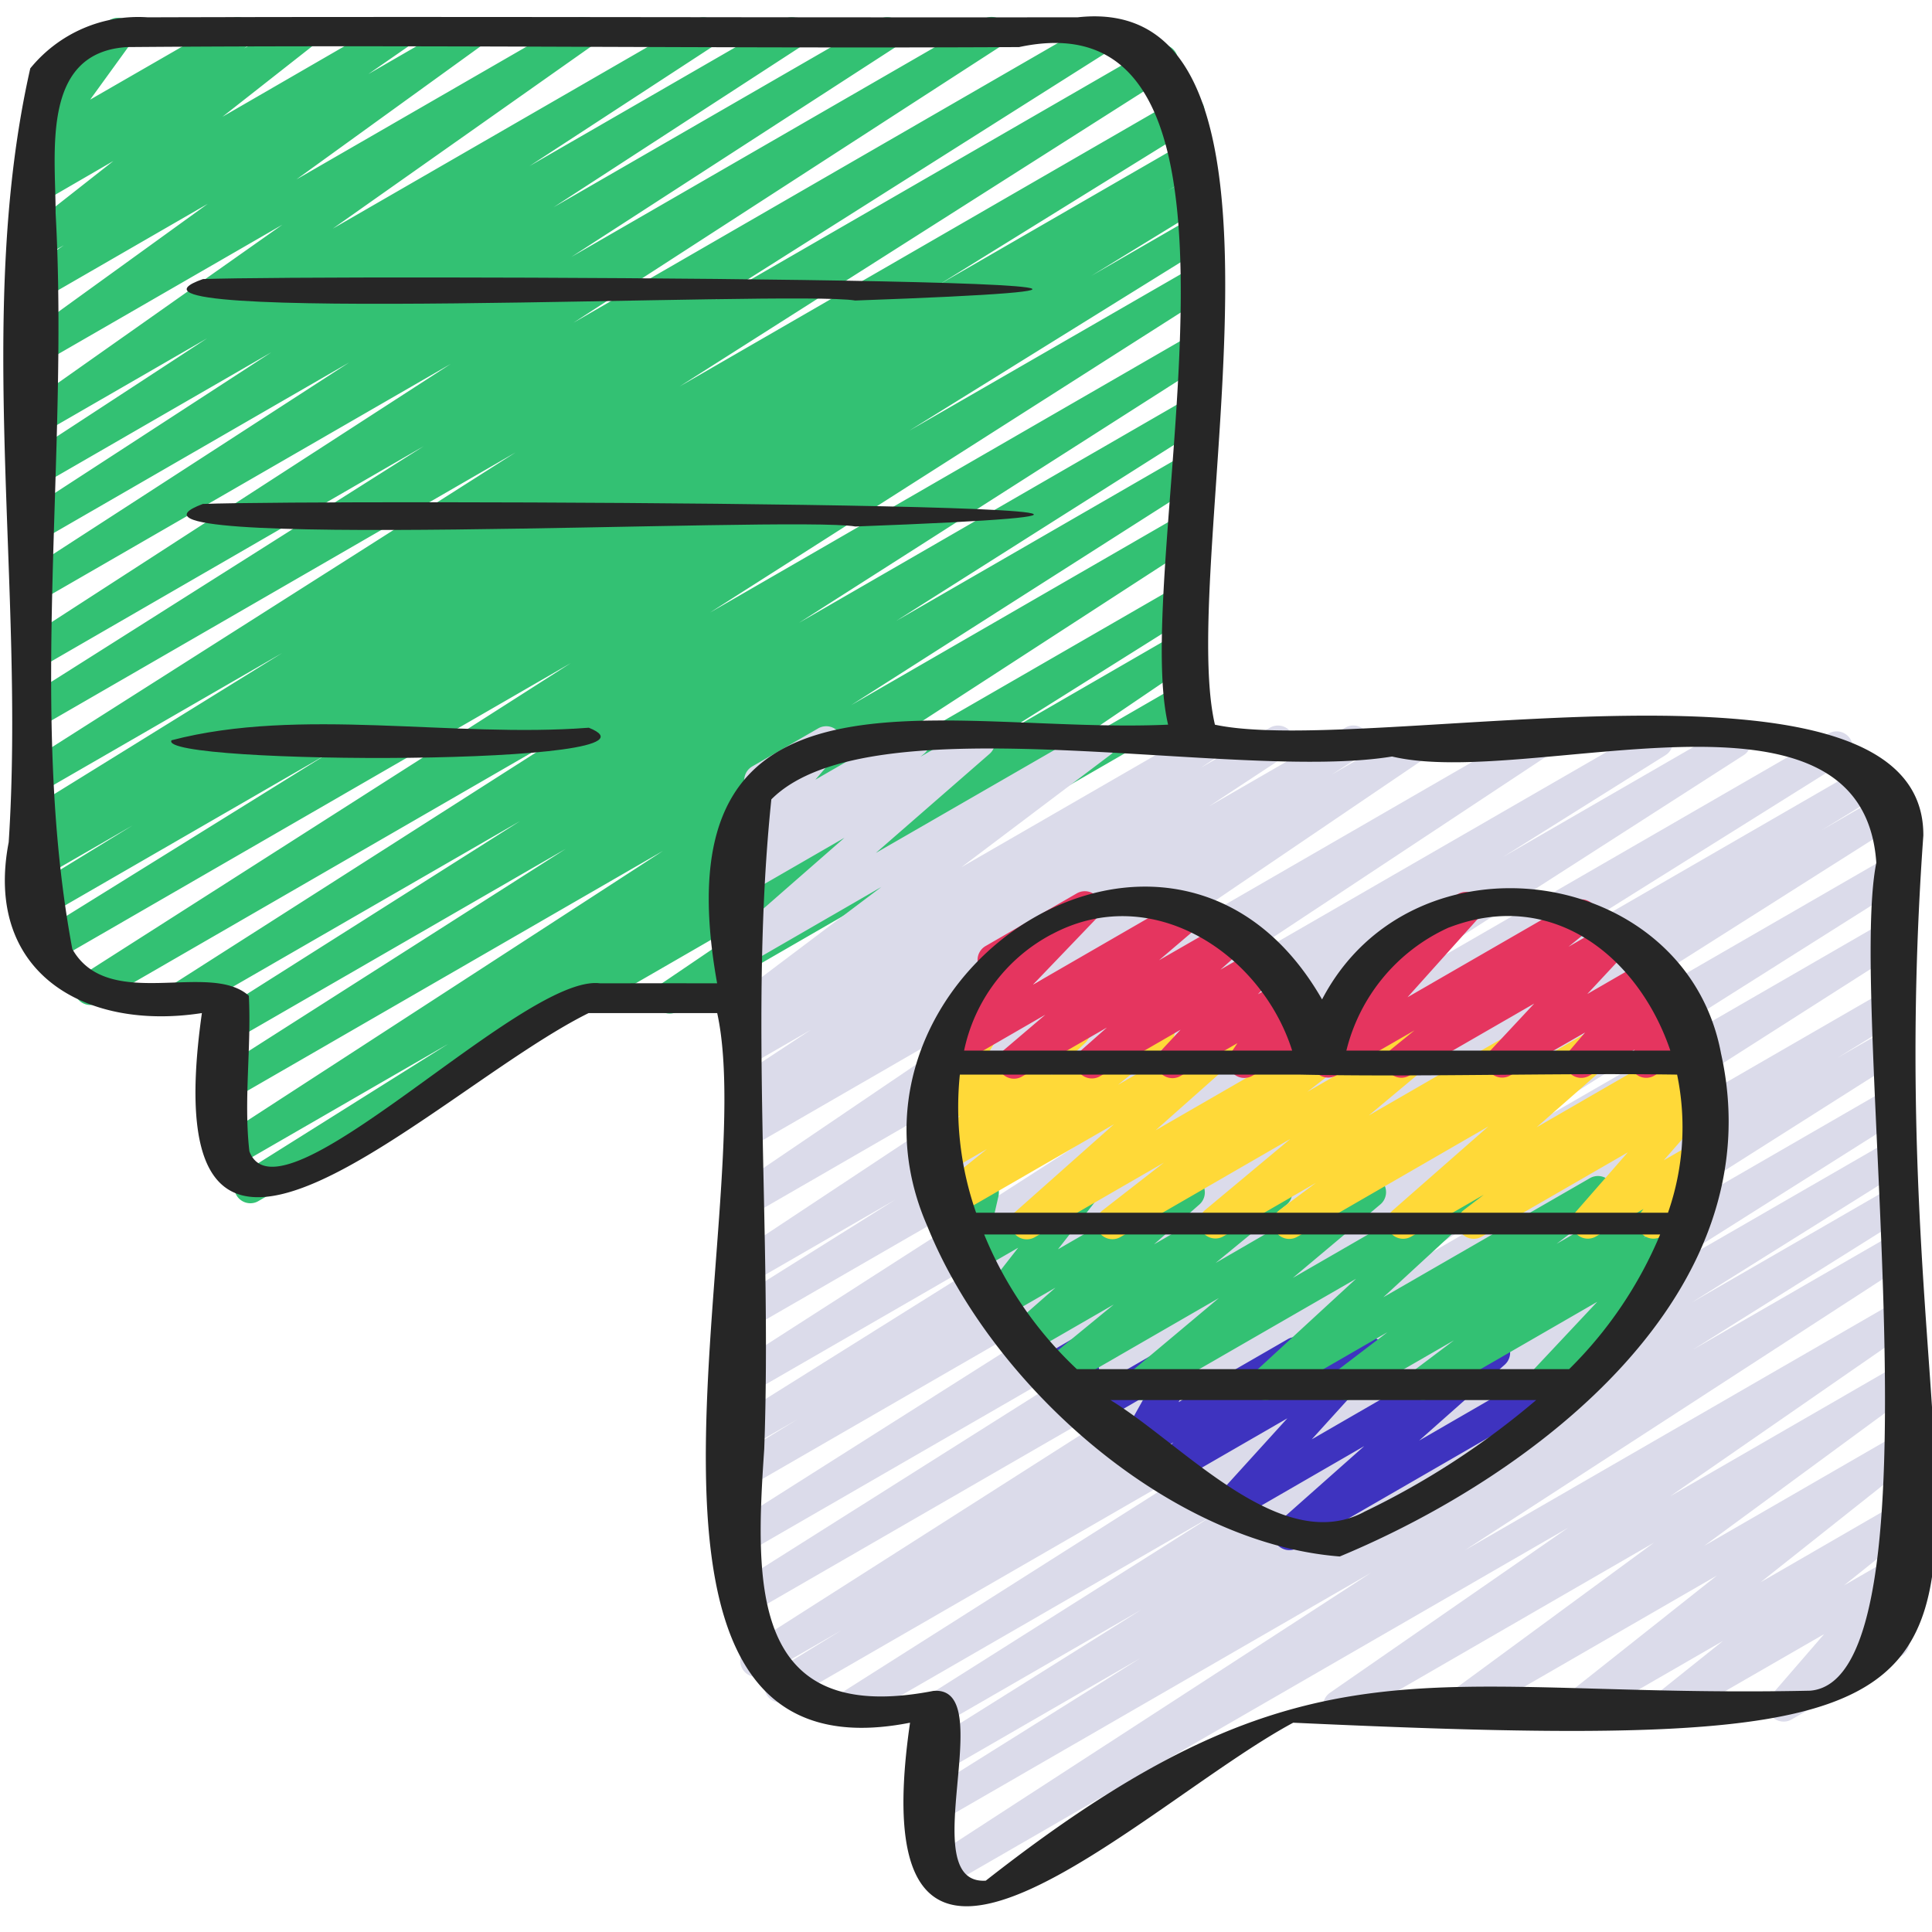
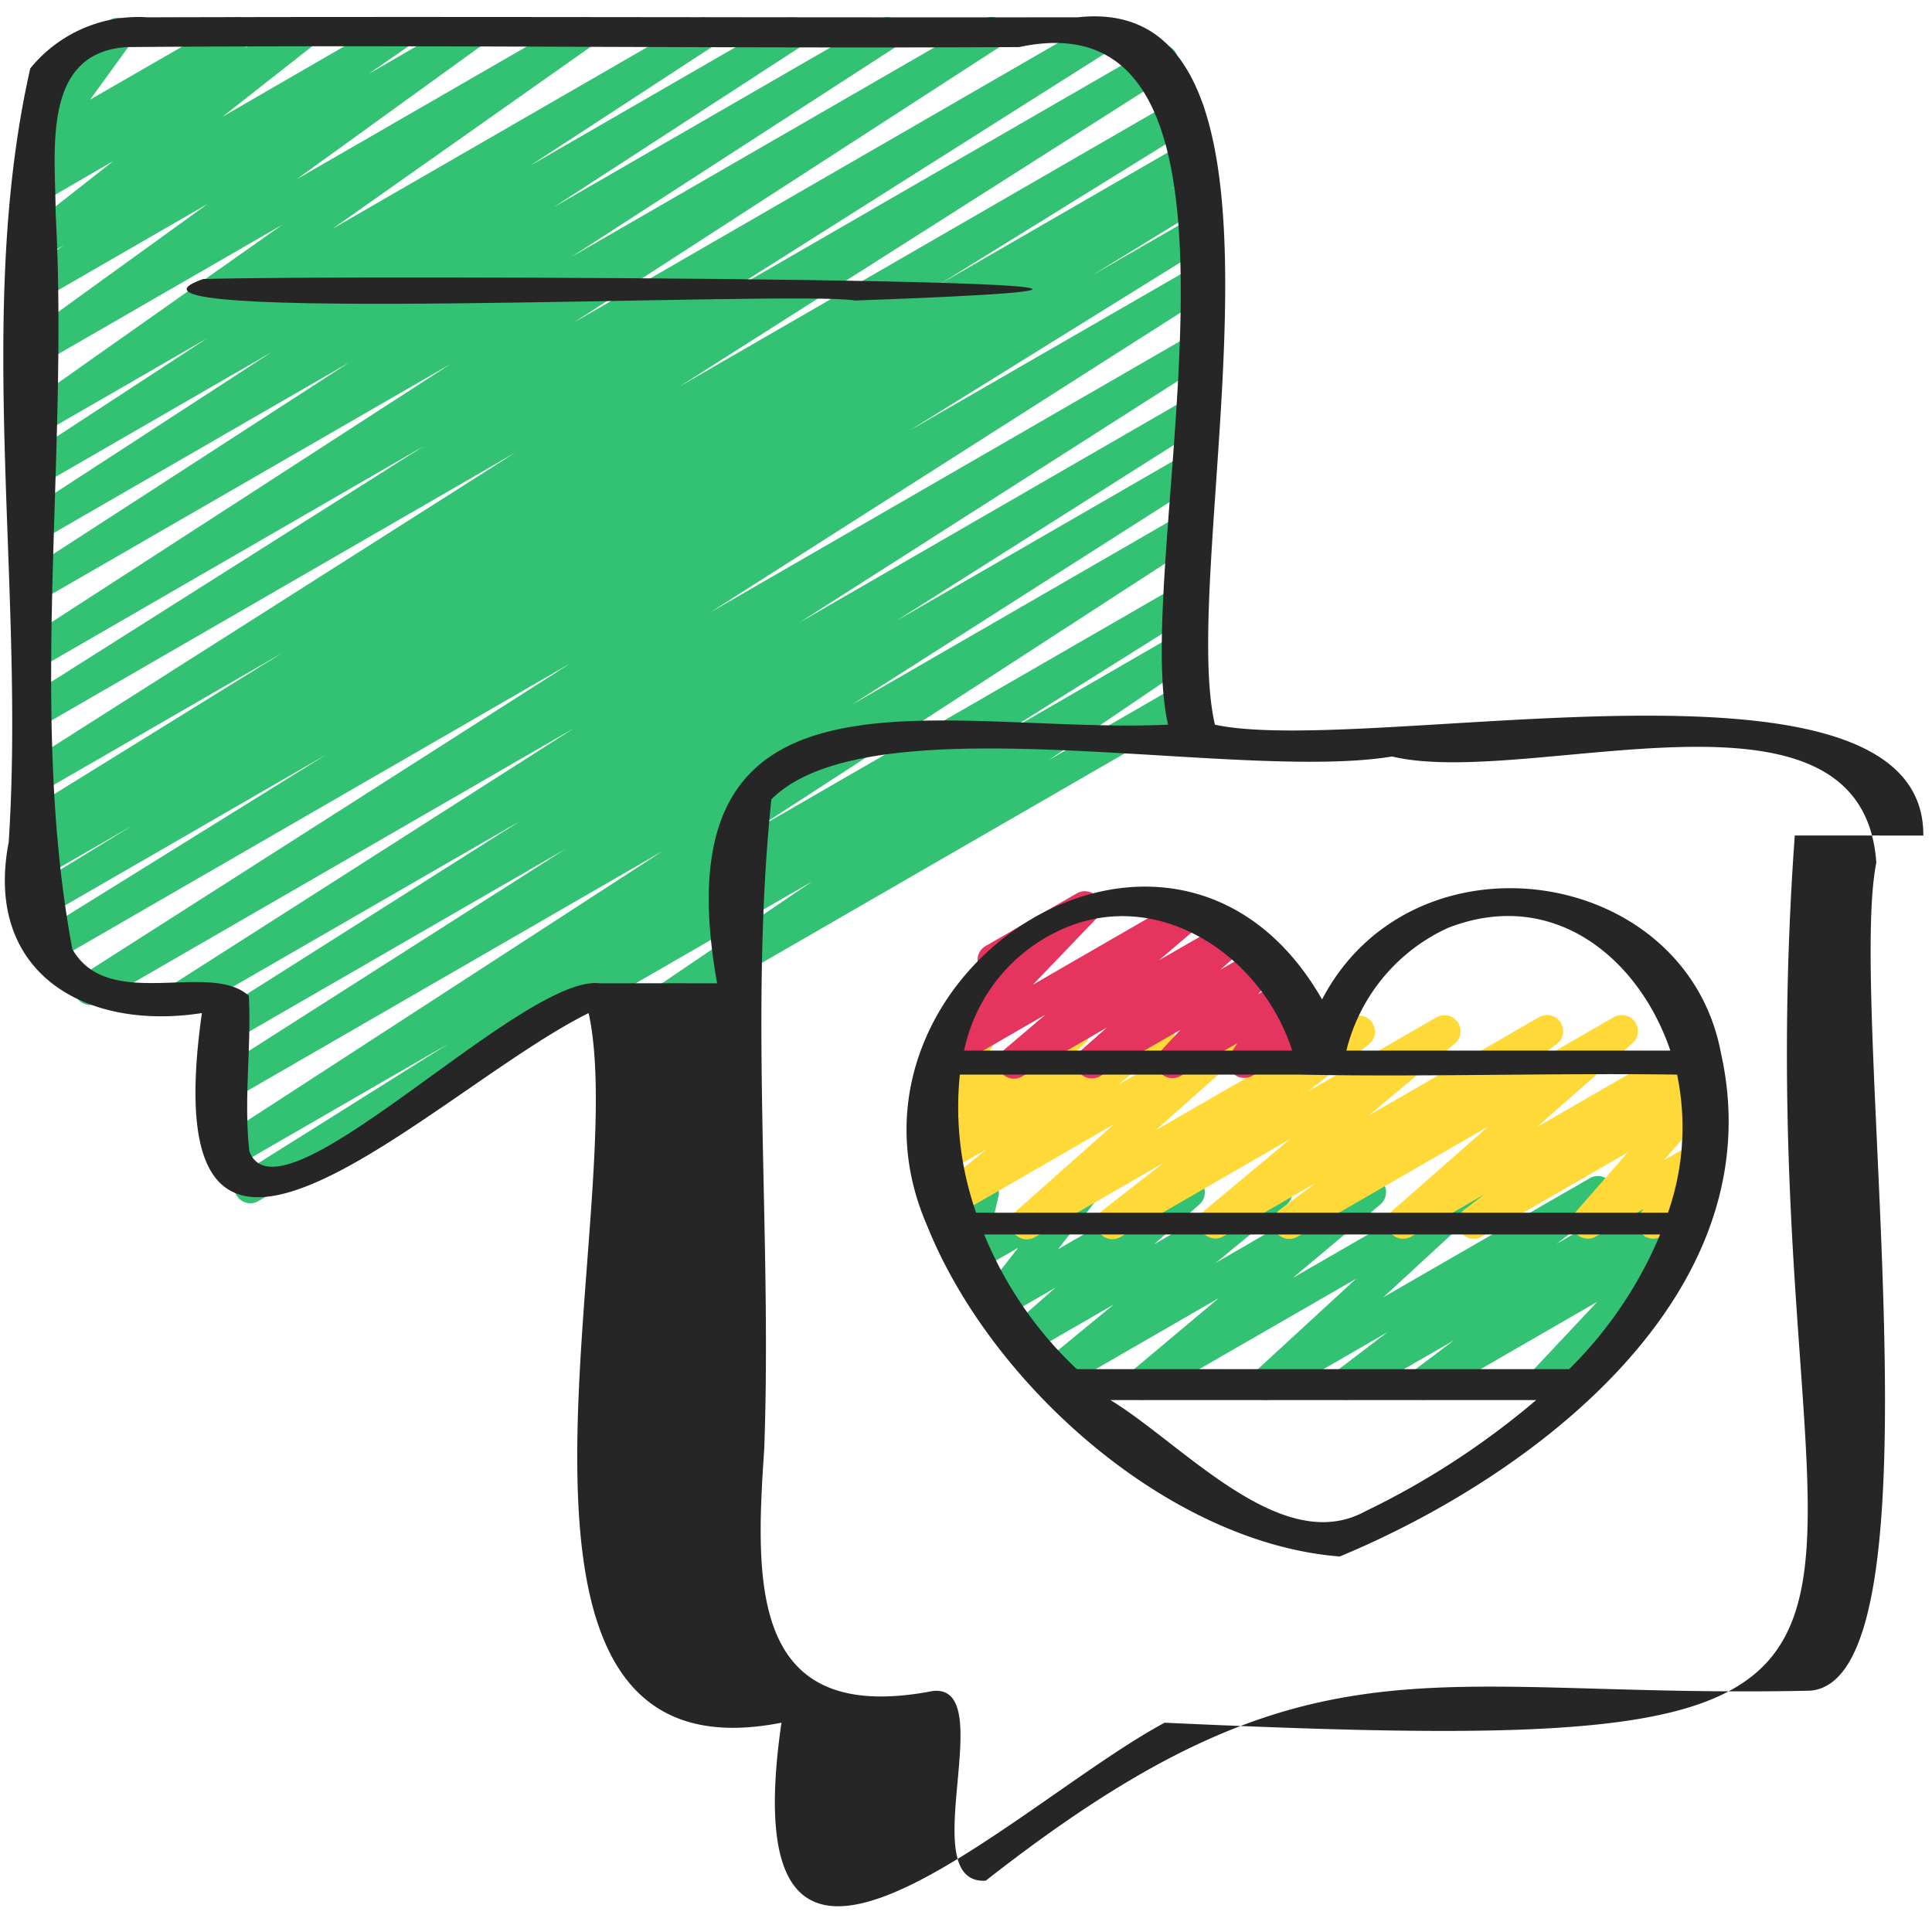
<svg xmlns="http://www.w3.org/2000/svg" id="Icons" height="512" viewBox="0 0 60 60" width="512">
  <path d="m7.776 37.368a.5.5 0 0 1 -.265-.924l6.411-4.026-6.634 3.83a.5.5 0 0 1 -.522-.852l13.824-8.971-13.322 7.691a.5.5 0 0 1 -.519-.854l10.82-6.9-10.313 5.954a.5.5 0 0 1 -.518-.855l9.412-5.961-10.226 5.9a.5.5 0 0 1 -.52-.854l12.43-7.936-14.784 8.538a.5.5 0 0 1 -.519-.854l15.194-9.7-16.07 9.281a.5.5 0 0 1 -.513-.857l9-5.589-8.855 5.113a.5.5 0 0 1 -.512-.859l3.345-2.05-2.84 1.64a.5.5 0 0 1 -.51-.859l.955-.583-.445.256a.5.5 0 0 1 -.512-.858l8-4.952-7.488 4.323a.5.5 0 0 1 -.518-.855l15.251-9.695-14.733 8.509a.5.5 0 0 1 -.517-.859l12.4-7.846-11.883 6.866a.5.5 0 0 1 -.521-.853l13.241-8.567-12.72 7.34a.5.5 0 0 1 -.521-.853l10.085-6.53-9.564 5.521a.5.5 0 0 1 -.522-.852l7.671-4.986-7.149 4.127a.5.5 0 0 1 -.523-.851l5.676-3.71-5.153 2.975a.5.5 0 0 1 -.538-.842l8.027-5.66-7.489 4.321a.5.5 0 0 1 -.543-.839l5.715-4.131-5.172 2.986a.5.5 0 0 1 -.534-.844l1.239-.857-.7.407a.5.5 0 0 1 -.563-.822l2.799-2.2-2.241 1.3a.5.5 0 0 1 -.552-.831l.358-.273a.5.5 0 0 1 -.461-.796l1.264-1.747-.027.015a.5.5 0 0 1 -.5-.866l2.049-1.182a.5.5 0 0 1 .655.726l-1.266 1.748 4.328-2.494a.5.5 0 0 1 .553.831l-.1.073 1.569-.904a.5.5 0 0 1 .559.826l-2.8 2.2 5.233-3.026a.5.5 0 0 1 .534.844l-1.236.856 2.942-1.7a.5.5 0 0 1 .543.838l-5.718 4.133 8.616-4.971a.5.5 0 0 1 .538.841l-8.026 5.659 11.265-6.5a.5.5 0 0 1 .523.851l-5.677 3.705 7.897-4.556a.5.5 0 0 1 .522.852l-7.674 4.985 10.116-5.837a.5.5 0 0 1 .521.853l-10.085 6.527 12.788-7.38a.5.5 0 0 1 .522.853l-13.243 8.569 16.284-9.402a.5.5 0 0 1 .517.855l-12.4 7.843 13.625-7.866a.5.5 0 0 1 .518.855l-15.254 9.698 15.563-8.987a.5.5 0 0 1 .513.858l-8 4.954 7.549-4.359a.5.5 0 0 1 .51.86l-.957.584.448-.259a.5.5 0 0 1 .511.86l-3.345 2.05 2.835-1.637a.5.5 0 0 1 .513.858l-9.008 5.592 8.5-4.9a.5.5 0 0 1 .518.855l-15.199 9.689 14.675-8.472a.5.5 0 0 1 .519.854l-12.43 7.936 11.913-6.877a.5.5 0 0 1 .517.855l-9.413 5.964 8.9-5.137a.5.5 0 0 1 .518.854l-10.819 6.9 10.3-5.946a.5.5 0 0 1 .523.852l-13.83 8.972 13.307-7.678a.5.5 0 0 1 .516.856l-6.4 4.018 5.882-3.4a.5.5 0 0 1 .531.847l-4.7 3.19 4.174-2.411a.5.5 0 0 1 .5.866l-16.18 9.342a.5.5 0 0 1 -.531-.847l4.7-3.187-17.197 9.926a.494.494 0 0 1 -.25.068z" fill="#33c173" />
-   <path d="m29.115 58.677a.5.5 0 0 1 -.272-.919l13.736-8.914-13.309 7.683a.5.5 0 0 1 -.516-.856l6.663-4.177-6.156 3.554a.5.5 0 0 1 -.516-.857l6.7-4.2-6.2 3.578a.5.5 0 0 1 -.518-.855l8.908-5.63-10.945 6.316a.5.5 0 0 1 -.517-.854l12.347-7.833-14.039 8.1a.5.5 0 0 1 -.511-.859l2.166-1.326-2.4 1.383a.5.5 0 0 1 -.518-.855l16.482-10.509-16.42 9.478a.5.5 0 0 1 -.516-.855l14.678-9.27-14.162 8.174a.5.5 0 0 1 -.517-.855l15.273-9.677-14.756 8.518a.5.5 0 0 1 -.51-.859l1.993-1.22-1.483.856a.5.5 0 0 1 -.515-.857l10.275-6.433-9.76 5.635a.5.5 0 0 1 -.52-.853l13.14-8.439-12.62 7.282a.5.5 0 0 1 -.515-.856l5.042-3.16-4.527 2.613a.5.5 0 0 1 -.526-.849l11.153-7.384-10.627 6.135a.5.5 0 0 1 -.53-.846l9.659-6.551-9.129 5.271a.5.5 0 0 1 -.519-.854l.95-.609-.431.248a.5.5 0 0 1 -.525-.851l2.419-1.592-1.894 1.093a.5.5 0 0 1 -.525-.85l.588-.387-.063.035a.5.5 0 0 1 -.551-.832l4.642-3.5-4.091 2.364a.5.5 0 0 1 -.579-.81l3.524-3.082-2.945 1.7a.5.5 0 0 1 -.561-.824l.352-.281a.5.5 0 0 1 -.42-.824l.908-1.057a.493.493 0 0 1 -.379-.247.5.5 0 0 1 .182-.683l2.049-1.182a.5.5 0 0 1 .629.758l-.717.835 2.8-1.616a.5.5 0 0 1 .562.824l-.1.081 1.567-.9a.5.5 0 0 1 .58.809l-3.532 3.078 6.746-3.889a.5.5 0 0 1 .551.832l-4.64 3.5 7.5-4.329a.5.5 0 0 1 .526.85l-.594.392 2.149-1.245a.5.5 0 0 1 .526.85l-2.42 1.594 4.232-2.444a.5.5 0 0 1 .52.854l-.937.6 2.52-1.455a.5.5 0 0 1 .53.846l-9.661 6.555 12.815-7.4a.5.5 0 0 1 .527.85l-11.156 7.382 14.266-8.232a.5.5 0 0 1 .516.857l-5.043 3.16 6.955-4.017a.5.5 0 0 1 .52.854l-13.127 8.431 15.759-9.1a.5.5 0 0 1 .516.857l-10.287 6.44 11.051-6.382a.5.5 0 0 1 .51.86l-2.008 1.229 2-1.157a.5.5 0 0 1 .518.856l-15.263 9.674 14.9-8.6a.5.5 0 0 1 .516.856l-14.67 9.265 14.157-8.174a.5.5 0 0 1 .518.854l-16.476 10.514 15.958-9.213a.5.5 0 0 1 .511.859l-2.17 1.33 1.659-.953a.5.5 0 0 1 .517.854l-12.357 7.838 11.84-6.835a.5.5 0 0 1 .517.855l-8.9 5.624 8.383-4.836a.5.5 0 0 1 .515.857l-6.707 4.2 6.192-3.574a.5.5 0 0 1 .515.856l-6.659 4.175 6.144-3.544a.5.5 0 0 1 .522.852l-13.742 8.917 13.22-7.631a.5.5 0 0 1 .535.844l-7.383 5.114 6.848-3.953a.5.5 0 0 1 .546.836l-6.337 4.656 5.791-3.343a.5.5 0 0 1 .56.824l-4.6 3.65 4.04-2.336a.5.5 0 0 1 .562.823l-2.016 1.614 1.454-.84a.5.5 0 0 1 .628.76l-1.64 1.893.832-.48a.5.5 0 1 1 .5.866l-3.4 1.964a.5.5 0 0 1 -.628-.759l1.638-1.892-4.599 2.651a.5.5 0 0 1 -.563-.823l2.022-1.617-4.229 2.44a.5.5 0 0 1 -.56-.824l4.6-3.646-7.747 4.472a.5.5 0 0 1 -.669-.159.5.5 0 0 1 .123-.677l6.337-4.657-9.515 5.498a.5.5 0 0 1 -.536-.844l7.386-5.117-19.335 11.163a.5.5 0 0 1 -.25.068z" fill="#dbdbea" />
-   <path d="m40.042 48.141a.5.5 0 0 1 -.332-.874l2.658-2.357-3.9 2.253a.5.5 0 0 1 -.62-.768l2.132-2.348-3.422 1.975a.5.5 0 0 1 -.586-.8l.473-.43-.917.529a.5.5 0 0 1 -.686-.676l.716-1.279-1.45.836a.506.506 0 0 1 -.459.022.5.5 0 0 1 -.282-.363l-.2-1.056a.509.509 0 0 1 -.584-.228.5.5 0 0 1 .184-.683l.513-.3a.509.509 0 0 1 .459-.021.5.5 0 0 1 .282.363l.2 1.043 2.411-1.39a.5.5 0 0 1 .686.677l-.718 1.279 3.4-1.961a.5.5 0 0 1 .586.8l-.473.428 2.14-1.235a.5.5 0 0 1 .62.769l-2.135 2.354 5.41-3.124a.5.5 0 0 1 .582.807l-2.658 2.356 4.672-2.7a.5.5 0 1 1 .5.865l-8.952 5.169a.49.49 0 0 1 -.25.068z" fill="#3e33bf" />
  <path d="m35.452 43.478a.5.5 0 0 1 -.321-.883l2.721-2.282-4.895 2.825a.5.5 0 0 1 -.567-.82l2.2-1.806-2.642 1.524a.5.5 0 0 1 -.58-.808l1.41-1.238-1.651.953a.5.5 0 0 1 -.627-.1.5.5 0 0 1 -.018-.636l1.139-1.458-1.323.764a.5.5 0 0 1 -.738-.544l.241-1.05a.5.5 0 0 1 -.2-.931l.671-.387a.5.5 0 0 1 .737.544l-.213.928 2.555-1.473a.5.5 0 0 1 .644.74l-1.139 1.458 3.813-2.2a.5.5 0 0 1 .58.808l-1.41 1.238 3.548-2.048a.5.5 0 0 1 .567.819l-2.2 1.806 4.546-2.634a.5.5 0 0 1 .571.815l-2.722 2.285 5.372-3.1a.5.5 0 0 1 .589.8l-3.149 2.9 6.418-3.7a.5.5 0 0 1 .553.83l-1.59 1.211 3.41-1.968a.5.5 0 0 1 .551.832l-1.267.954 1-.576a.5.5 0 0 1 .614.775l-2.284 2.433a.5.5 0 0 1 .207.931l-2.426 1.4a.5.5 0 0 1 -.614-.774l2.071-2.206-5.167 2.982a.5.5 0 0 1 -.55-.832l1.267-.954-3.1 1.787a.5.5 0 0 1 -.553-.83l1.587-1.209-3.536 2.041a.5.5 0 0 1 -.589-.8l3.15-2.9-6.413 3.696a.493.493 0 0 1 -.248.068z" fill="#33c173" />
  <path d="m31.887 38.488a.5.5 0 0 1 -.332-.874l3.041-2.7-4.963 2.865a.5.5 0 0 1 -.564-.822l1.577-1.27-1.286.742a.5.5 0 0 1 -.591-.8l1.055-.986-.535.308a.5.5 0 0 1 -.68-.687l.744-1.254a.5.5 0 0 1 -.018-.876l.931-.537a.5.5 0 0 1 .679.687l-.5.846 2.655-1.53a.5.5 0 0 1 .592.8l-1.054.985 3.094-1.786a.5.5 0 0 1 .564.822l-1.575 1.269 3.626-2.093a.5.5 0 0 1 .582.806l-3.042 2.7 6.067-3.5a.5.5 0 0 1 .557.827l-1.911 1.478 4.01-2.314a.5.5 0 0 1 .571.816l-2.671 2.231 5.283-3.05a.5.5 0 0 1 .549.834l-1.125.837 2.9-1.674a.5.5 0 0 1 .58.808l-2.978 2.614 4.617-2.666a.5.5 0 0 1 .554.83l-.619.472.393-.227a.5.5 0 0 1 .626.762l-1.619 1.852.978-.564a.5.5 0 0 1 .651.732l-.43.574a.5.5 0 0 1 .027.881l-1.297.744a.5.5 0 0 1 -.651-.732l.09-.12-1.48.854a.5.5 0 0 1 -.626-.761l1.619-1.853-4.534 2.617a.5.5 0 0 1 -.554-.83l.615-.47-2.256 1.3a.5.5 0 0 1 -.58-.808l2.979-2.614-5.932 3.425a.5.5 0 0 1 -.549-.834l1.126-.839-2.9 1.675a.5.5 0 0 1 -.567-.81l2.674-2.23-5.281 3.049a.5.5 0 0 1 -.557-.827l1.911-1.486-4.009 2.315a.489.489 0 0 1 -.251.067z" fill="#ffd938" />
  <path d="m31.489 33.5a.5.5 0 0 1 -.324-.881l1.3-1.107-2.923 1.688a.5.5 0 0 1 -.611-.778l2.031-2.12a.5.5 0 0 1 -.352-.923l2.828-1.633a.5.5 0 0 1 .612.779l-1.971 2.055 4.641-2.68a.5.5 0 0 1 .574.814l-1.3 1.108 2.124-1.222a.5.5 0 0 1 .582.806l-.8.709 1.172-.677a.5.5 0 0 1 .615.774l-.622.666.761-.439a.5.5 0 0 1 .663.714l-.2.3.048-.027a.5.5 0 1 1 .5.865l-1.945 1.119a.5.5 0 0 1 -.663-.714l.2-.3-1.77 1.021a.5.5 0 0 1 -.615-.774l.62-.664-2.505 1.446a.5.5 0 0 1 -.582-.807l.8-.708-2.638 1.523a.491.491 0 0 1 -.25.067z" fill="#e5355f" />
-   <path d="m43.524 33.471a.5.5 0 0 1 -.315-.888l.718-.583-2.433 1.4a.5.5 0 0 1 -.622-.766l2.188-2.434-.094.054a.5.5 0 1 1 -.5-.866l2.809-1.622a.5.5 0 0 1 .622.767l-2.186 2.438 5.15-2.971a.5.5 0 0 1 .566.821l-.717.582 1.33-.768a.5.5 0 0 1 .616.774l-1.362 1.461 1.915-1.105a.5.5 0 0 1 .632.756l-.5.587.533-.308a.5.5 0 0 1 .684.683l-.109.188a.5.5 0 0 1 .325.927l-1.4.808a.5.5 0 0 1 -.684-.681l.075-.129-1.407.811a.5.5 0 0 1 -.632-.756l.5-.586-2.326 1.335a.5.5 0 0 1 -.616-.773l1.363-1.461-3.873 2.234a.493.493 0 0 1 -.25.071z" fill="#e5355f" />
  <g fill="#262626">
-     <path d="m59.731 25.948c.035-6.345-17.243-2.424-22-3.442-1.198-5.106 3.463-22.813-4.258-21.969-9.628.012-19.256-.028-28.883.001a4.323 4.323 0 0 0 -3.65 1.586c-1.734 7.651-.152 16.114-.67 24.032-.777 4.035 2.351 5.872 6 5.306-1.64 11.586 7.219 2.373 12.01 0h3.993c1.351 6.138-4.285 24.067 5.989 22.038-1.664 11.464 7.22 2.513 11.9 0 28.107 1.307 17.702-1.607 19.569-27.552zm-41.094 4.59c-2.406-.314-9.954 7.705-10.892 5.217-.183-1.575.066-3.233-.017-4.83-1.219-1.1-4.364.523-5.482-1.452-1.374-7.341-.1-15.31-.519-22.857 0-1.893-.46-4.994 2.222-5.154 9.224-.075 18.466.049 27.7 0 8.407-1.8 3.435 15.948 4.627 21.043-7 .319-15.906-2.559-14.005 8.033q-1.817-.003-3.633 0zm37.577 21.968c-11.975.258-15.445-2.065-25.6 5.9-2.275.138.457-6.077-1.629-5.893-5.672 1.1-5.543-3.252-5.251-7.511.243-6.691-.466-13.567.221-20.177 3.1-3.108 14.4-.529 19.277-1.331 4.264 1.015 14.613-2.9 15.039 3.3-.915 4.493 2.242 25.375-2.057 25.712z" />
+     <path d="m59.731 25.948c.035-6.345-17.243-2.424-22-3.442-1.198-5.106 3.463-22.813-4.258-21.969-9.628.012-19.256-.028-28.883.001a4.323 4.323 0 0 0 -3.65 1.586c-1.734 7.651-.152 16.114-.67 24.032-.777 4.035 2.351 5.872 6 5.306-1.64 11.586 7.219 2.373 12.01 0c1.351 6.138-4.285 24.067 5.989 22.038-1.664 11.464 7.22 2.513 11.9 0 28.107 1.307 17.702-1.607 19.569-27.552zm-41.094 4.59c-2.406-.314-9.954 7.705-10.892 5.217-.183-1.575.066-3.233-.017-4.83-1.219-1.1-4.364.523-5.482-1.452-1.374-7.341-.1-15.31-.519-22.857 0-1.893-.46-4.994 2.222-5.154 9.224-.075 18.466.049 27.7 0 8.407-1.8 3.435 15.948 4.627 21.043-7 .319-15.906-2.559-14.005 8.033q-1.817-.003-3.633 0zm37.577 21.968c-11.975.258-15.445-2.065-25.6 5.9-2.275.138.457-6.077-1.629-5.893-5.672 1.1-5.543-3.252-5.251-7.511.243-6.691-.466-13.567.221-20.177 3.1-3.108 14.4-.529 19.277-1.331 4.264 1.015 14.613-2.9 15.039 3.3-.915 4.493 2.242 25.375-2.057 25.712z" />
    <path d="m53.449 32.721c-1.085-5.857-9.561-7.094-12.391-1.683-4.611-8.038-15.683-.773-12.258 7.044 1.982 4.927 7.5 9.843 12.808 10.256 6.074-2.524 13.5-8.166 11.841-15.617zm-23.64.652h10.558c3.751.079 7.853-.055 11.717 0a8.037 8.037 0 0 1 -.283 4.289h-21.487a9.932 9.932 0 0 1 -.505-4.289zm15.2-4.572c3.257-1.243 5.9.975 6.865 3.826h-10.061a5.679 5.679 0 0 1 3.192-3.827zm-12.34.212c3.091-1.653 6.5.585 7.46 3.614h-10.188a5.311 5.311 0 0 1 2.724-3.614zm9.69 17.944c-2.6 1.374-5.635-2.12-7.875-3.477h13.224a24.871 24.871 0 0 1 -5.353 3.477zm6.376-4.437h-15.292a11.937 11.937 0 0 1 -2.878-4.182h20.992a12.808 12.808 0 0 1 -2.826 4.182z" />
    <path d="m26.56 9.333c18.834-.671-16.4-.807-20.257-.666-4.128 1.45 18.341.339 20.257.666z" />
-     <path d="m26.564 16.351c18.95-.71-16.454-.848-20.266-.7-4.098 1.526 18.308.356 20.266.7z" />
-     <path d="m18.285 22.6c-4.228.325-8.969-.655-12.958.39-.495.77 15.973.81 12.958-.39z" />
  </g>
</svg>